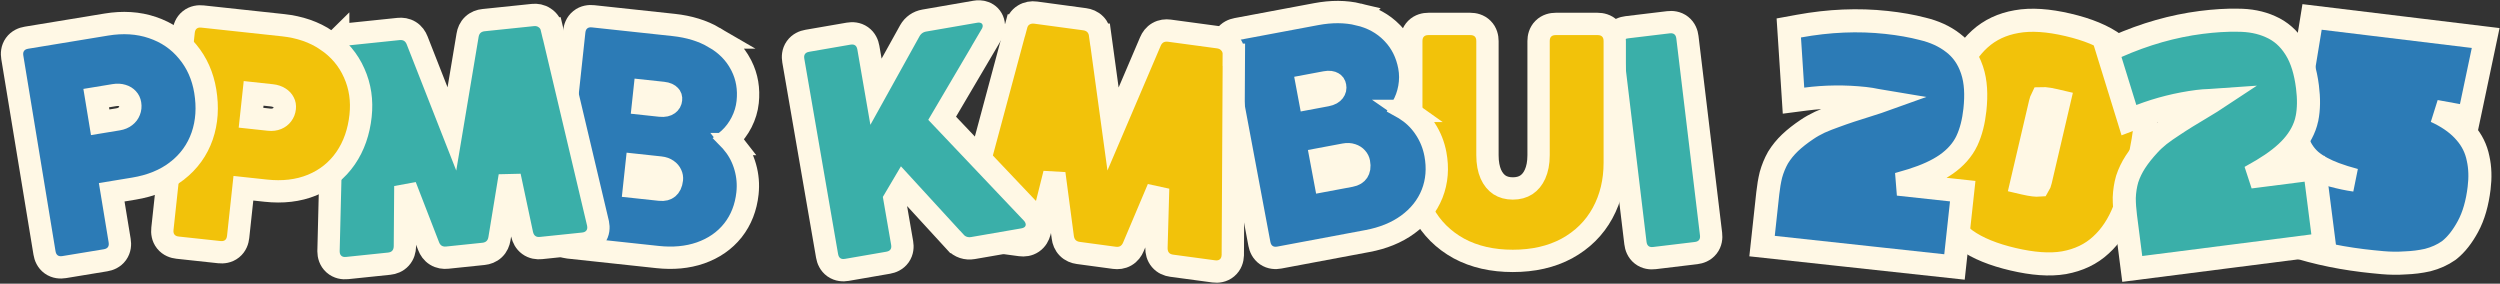
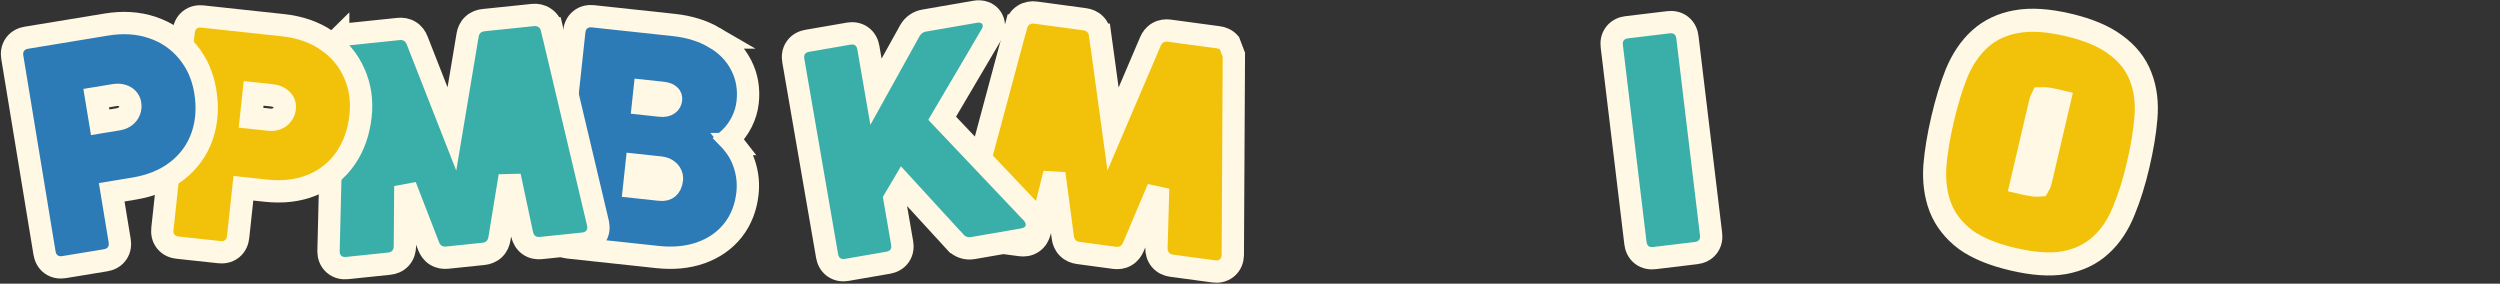
<svg xmlns="http://www.w3.org/2000/svg" width="1454" height="165" viewBox="0 0 1454 165" fill="none">
  <rect x="0" y="0" width="1454" height="165" fill="#333333" stroke="none" />
-   <path d="M1445.67 22.108L1444.16 29.274L1437.28 61.927L1435.93 68.313L1429.51 67.146L1416.55 64.79C1417.43 65.191 1418.29 65.6 1419.12 66.021C1425.08 69.05 1430.09 72.73 1433.87 77.188L1433.87 77.188C1437.66 81.518 1440.15 86.546 1441.26 92.173C1442.46 97.468 1442.61 103.246 1441.86 109.405C1440.81 118.018 1438.73 125.546 1435.36 131.741C1432.26 137.47 1428.65 142.218 1424.39 145.555L1424.25 145.664L1424.11 145.764C1420.54 148.27 1416.49 150.065 1412.05 151.215L1411.95 151.241L1411.85 151.264C1407.7 152.201 1403.36 152.74 1398.85 152.901C1394.47 153.203 1390.07 153.156 1385.65 152.759C1381.49 152.385 1377.7 151.992 1374.29 151.578C1357.47 149.535 1341.76 145.894 1327.18 140.624L1321.23 138.471L1323.03 132.4L1332.25 101.392L1334.29 94.528L1341.01 97.008C1352.11 101.107 1361.62 103.648 1369.61 104.763C1365.25 103.605 1361.37 102.393 1357.98 101.118C1352.47 99.042 1347.72 96.545 1344.02 93.486L1343.89 93.386L1343.78 93.28C1340.11 89.947 1337.51 85.901 1336.26 81.183L1336.25 81.139L1336.23 81.096C1335.1 76.583 1335 71.538 1335.65 66.137C1335.75 65.362 1336.44 60.733 1337.69 52.548L1337.7 52.497L1337.71 52.446C1339.1 44.199 1341.09 32.124 1343.67 16.216L1344.7 9.85L1445.67 22.108Z" fill="#2C7BB6" stroke="#FFF8E5" stroke-width="13.424" />
  <path d="M1202.71 14.436C1214.07 17.092 1223.44 20.845 1230.32 26.014C1237.21 30.988 1242.25 37.197 1245.05 44.673L1245.05 44.673C1247.87 51.904 1248.8 59.951 1248.07 68.643C1247.38 76.957 1245.86 86.077 1243.54 95.983C1241.25 105.796 1238.51 114.603 1235.3 122.365C1232.1 130.433 1227.71 137.201 1222 142.409C1216.18 147.864 1208.91 151.258 1200.5 152.786L1200.47 152.792L1200.44 152.797C1192.05 154.243 1182.09 153.418 1170.84 150.787C1159.57 148.153 1150.24 144.465 1143.25 139.444L1143.19 139.399L1143.13 139.352C1136.41 134.283 1131.45 128.053 1128.54 120.651L1128.53 120.617L1128.51 120.583C1125.73 113.276 1124.74 105.185 1125.32 96.455L1125.33 96.402L1125.33 96.347C1126.03 88.038 1127.53 78.981 1129.82 69.196C1132.14 59.292 1134.8 50.499 1137.84 42.855L1137.86 42.812L1137.88 42.77C1141.22 34.683 1145.7 27.907 1151.44 22.695C1157.34 17.343 1164.55 14.016 1172.81 12.582L1172.81 12.581C1181.37 11.026 1191.43 11.797 1202.71 14.436ZM1195.21 58.426C1192.64 57.826 1190.64 57.497 1189.13 57.375C1188.46 57.32 1187.93 57.313 1187.54 57.328C1187.3 57.812 1186.96 58.666 1186.64 60.049L1175.84 106.213L1177.21 106.533C1181.89 107.626 1184.56 107.791 1185.81 107.697C1186.04 107.319 1186.4 106.539 1186.73 105.13L1197.52 58.966L1195.21 58.426Z" fill="#F2C20A" stroke="#FFF8E5" stroke-width="13.424" />
-   <path d="M1097.2 13.047C1104.87 13.88 1111.87 15.109 1118.17 16.754C1124.93 18.369 1130.88 21.013 1135.82 24.856L1135.82 24.856C1141 28.744 1144.63 33.987 1146.78 40.303L1146.99 40.924C1149.17 47.391 1149.54 55.164 1148.6 63.871C1147.86 70.66 1146.36 76.722 1143.94 81.887L1143.93 81.915L1143.92 81.942C1141.32 87.343 1137.23 91.849 1131.97 95.533C1126.72 99.204 1119.96 102.235 1111.93 104.765C1109.47 105.539 1106.81 106.318 1103.95 107.103L1141.52 111.179L1136.73 155.27L1024.81 143.126L1028.14 112.433C1028.55 108.614 1029.15 105.076 1029.93 101.838L1029.96 101.723L1029.99 101.608C1030.97 98.106 1032.32 94.812 1034.04 91.749L1034.11 91.634L1034.18 91.52C1036.07 88.45 1038.38 85.627 1041.08 83.047L1041.1 83.026C1043.88 80.395 1047.16 77.838 1050.88 75.34C1053.17 73.776 1055.69 72.358 1058.41 71.072L1058.48 71.039L1058.56 71.006C1061.3 69.794 1064.15 68.67 1067.11 67.632C1070.14 66.507 1073.17 65.446 1076.19 64.45L1076.29 64.416C1079.36 63.462 1082.22 62.553 1084.87 61.688C1087.51 60.831 1089.89 60.066 1092.02 59.396C1092.62 59.172 1093.21 58.958 1093.79 58.75C1093.1 58.635 1092.43 58.525 1091.76 58.421L1091.59 58.393L1091.41 58.358C1089.09 57.867 1086.82 57.504 1084.62 57.265C1073.11 56.016 1061.64 56.134 1050.2 57.619L1043.1 58.54L1042.64 51.397L1040.75 22.223L1040.36 16.259L1046.24 15.186C1063.75 11.991 1080.75 11.262 1097.2 13.047Z" fill="#2C7BB6" stroke="#FFF8E5" stroke-width="13.424" />
-   <path d="M1280.2 13.043C1287.86 12.064 1294.95 11.627 1301.46 11.76C1308.41 11.755 1314.81 12.939 1320.51 15.525L1320.51 15.525C1326.45 18.101 1331.2 22.353 1334.76 27.994L1335.12 28.548C1338.74 34.329 1340.91 41.802 1342.02 50.489C1342.89 57.263 1342.85 63.506 1341.7 69.094L1341.69 69.124L1341.69 69.153C1340.42 75.009 1337.49 80.345 1333.23 85.155C1328.99 89.947 1323.11 94.472 1315.9 98.803C1313.69 100.128 1311.28 101.505 1308.69 102.935L1346.17 98.144L1351.79 142.136L1240.12 156.409L1236.2 125.785C1235.72 121.975 1235.47 118.397 1235.47 115.065L1235.47 114.946L1235.48 114.828C1235.62 111.193 1236.16 107.676 1237.12 104.296L1237.16 104.168L1237.2 104.042C1238.32 100.615 1239.92 97.331 1241.94 94.192L1241.96 94.167C1244.04 90.962 1246.63 87.711 1249.67 84.415C1251.53 82.36 1253.65 80.394 1256 78.509L1256.06 78.459L1256.13 78.411C1258.51 76.594 1261.02 74.836 1263.66 73.136C1266.34 71.336 1269.04 69.599 1271.75 67.926L1271.84 67.869C1274.6 66.228 1277.16 64.677 1279.55 63.217C1281.91 61.769 1284.05 60.47 1285.96 59.322C1286.5 58.964 1287.02 58.618 1287.53 58.282C1286.84 58.33 1286.16 58.381 1285.48 58.434L1285.31 58.448L1285.13 58.453C1282.75 58.519 1280.47 58.693 1278.27 58.974C1266.78 60.442 1255.66 63.23 1244.88 67.339L1238.19 69.889L1236.08 63.05L1227.44 35.12L1225.68 29.41L1231.15 26.997C1247.43 19.81 1263.78 15.141 1280.2 13.043Z" fill="#3AAFA9" stroke="#FFF8E5" stroke-width="13.424" />
  <path d="M970.312 12.948C972.457 12.691 975.314 12.896 977.79 14.841C980.266 16.786 981.143 19.514 981.4 21.659L995.148 136.098C995.406 138.243 995.2 141.102 993.255 143.578C991.31 146.054 988.583 146.93 986.438 147.187L962.254 150.092C960.109 150.35 957.252 150.145 954.776 148.2C952.3 146.255 951.423 143.527 951.165 141.382L937.418 26.942C937.16 24.797 937.366 21.94 939.311 19.464C941.256 16.988 943.983 16.111 946.128 15.853L970.312 12.948Z" fill="#3AAFA9" stroke="#FFF8E5" stroke-width="12.982" />
-   <path d="M855.136 13.915C857.296 13.915 860.108 14.46 862.335 16.687C864.561 18.913 865.106 21.726 865.106 23.886V90.26C865.106 94.769 865.83 98.395 867.075 101.293C868.36 104.15 870.054 106.147 872.096 107.537C874.172 108.858 876.678 109.606 879.842 109.606C883.087 109.606 885.621 108.846 887.686 107.531C889.797 106.128 891.514 104.123 892.794 101.265C894.086 98.38 894.837 94.767 894.837 90.26V23.886C894.837 21.726 895.382 18.913 897.608 16.687C899.835 14.46 902.647 13.915 904.808 13.915H929.165C931.325 13.915 934.138 14.46 936.364 16.687C938.591 18.913 939.136 21.726 939.136 23.886V94.697C939.136 105.396 936.834 115.186 932.08 123.903C927.286 132.693 920.308 139.573 911.317 144.495L911.302 144.503L911.285 144.512C902.21 149.414 891.651 151.73 879.842 151.73C868.084 151.73 857.555 149.411 848.484 144.512L848.46 144.498L848.435 144.485C839.503 139.559 832.565 132.68 827.777 123.903L827.768 123.885L827.759 123.869C823.074 115.159 820.808 105.381 820.808 94.697V23.886C820.808 21.726 821.353 18.913 823.579 16.687C825.806 14.46 828.618 13.915 830.778 13.915H855.136Z" fill="#F2C20A" stroke="#FFF8E5" stroke-width="12.982" />
-   <path d="M765.52 8.213C774.279 6.571 782.546 6.565 790.21 8.41L790.209 8.412C797.842 10.195 804.382 13.702 809.571 19.048L810.062 19.552C815.07 24.802 818.225 31.282 819.625 38.747C820.385 42.8 820.378 46.903 819.632 51.015C818.896 55.073 817.531 58.852 815.494 62.289C815.475 62.321 815.454 62.352 815.435 62.384C816.586 63.017 817.711 63.724 818.806 64.505L818.805 64.505C822.96 67.369 826.423 71.011 829.191 75.361C831.986 79.713 833.866 84.484 834.829 89.621C836.343 97.697 835.776 105.45 832.923 112.695L832.916 112.709L832.911 112.724C830.046 119.897 825.215 125.873 818.67 130.65L818.649 130.666C812.124 135.389 804.306 138.501 795.396 140.172L744.096 149.791C741.973 150.189 739.108 150.172 736.51 148.394C733.911 146.616 732.857 143.952 732.459 141.828L711.216 28.54C710.818 26.417 710.836 23.552 712.614 20.953C714.392 18.355 717.055 17.301 719.179 16.903L765.52 8.213ZM770.634 105.054L785.459 102.275C787.848 101.827 789.011 100.916 789.72 99.869C790.464 98.707 790.895 97.101 790.407 94.498C790.223 93.517 789.817 92.679 789.103 91.881L789.074 91.85L789.046 91.817C788.372 91.044 787.491 90.438 786.218 90.03L786.182 90.018L786.147 90.006C785.068 89.646 783.728 89.521 781.978 89.849L768.265 92.42L770.634 105.054ZM761.672 57.26L771.537 55.41C773.939 54.959 775.12 54.099 775.796 53.237C776.558 52.201 776.736 51.323 776.524 50.192C776.31 49.051 775.906 48.609 775.245 48.237L775.207 48.216L775.168 48.193C774.454 47.779 773.221 47.415 770.916 47.847L760.281 49.841L761.672 57.26Z" fill="#2C7BB6" stroke="#FFF8E5" stroke-width="12.982" />
-   <path d="M630.873 11.188C632.928 11.466 635.17 12.291 636.982 14.127C638.769 15.938 639.565 18.155 639.831 20.183L639.832 20.183L647.345 75.013L669.071 24.138C669.865 22.251 671.222 20.322 673.428 19.048C675.662 17.758 678.044 17.558 680.098 17.835L708.719 21.7C710.898 21.994 713.187 22.927 714.959 24.882C716.949 26.944 717.646 29.515 717.616 31.858L717.618 31.858L716.997 148.259L716.997 148.353L716.993 148.448C716.913 150.775 716.145 153.661 713.631 155.773C711.135 157.871 708.181 158.146 705.874 157.835L681.39 154.529C679.233 154.237 676.763 153.322 674.91 151.127C673.083 148.963 672.582 146.415 672.589 144.31L672.589 144.229L672.592 144.148L673.571 109.556L659.178 143.583C658.388 145.49 657.026 147.449 654.796 148.737C652.562 150.027 650.18 150.227 648.125 149.949L627.091 147.109C625.036 146.831 622.792 146.007 620.981 144.171C619.185 142.351 618.389 140.121 618.127 138.085L613.205 100.938L604.697 134.925L604.682 134.988L604.665 135.05C604.113 137.082 602.955 139.406 600.62 141.008C598.251 142.633 595.626 142.86 593.469 142.569L569.072 139.274C566.765 138.963 563.989 137.913 562.138 135.229C560.274 132.525 560.3 129.539 560.839 127.274L560.861 127.184L560.885 127.094L591.063 14.773L591.064 14.773C591.623 12.625 592.876 10.306 595.315 8.784L595.316 8.783C595.32 8.78 595.326 8.777 595.331 8.774C595.342 8.767 595.353 8.76 595.365 8.753L595.365 8.753C597.598 7.369 600.057 7.027 602.338 7.335L630.873 11.188Z" fill="#F2C20A" stroke="#FFF8E5" stroke-width="12.982" />
+   <path d="M630.873 11.188C632.928 11.466 635.17 12.291 636.982 14.127C638.769 15.938 639.565 18.155 639.831 20.183L639.832 20.183L647.345 75.013L669.071 24.138C669.865 22.251 671.222 20.322 673.428 19.048C675.662 17.758 678.044 17.558 680.098 17.835L708.719 21.7C710.898 21.994 713.187 22.927 714.959 24.882L717.618 31.858L716.997 148.259L716.997 148.353L716.993 148.448C716.913 150.775 716.145 153.661 713.631 155.773C711.135 157.871 708.181 158.146 705.874 157.835L681.39 154.529C679.233 154.237 676.763 153.322 674.91 151.127C673.083 148.963 672.582 146.415 672.589 144.31L672.589 144.229L672.592 144.148L673.571 109.556L659.178 143.583C658.388 145.49 657.026 147.449 654.796 148.737C652.562 150.027 650.18 150.227 648.125 149.949L627.091 147.109C625.036 146.831 622.792 146.007 620.981 144.171C619.185 142.351 618.389 140.121 618.127 138.085L613.205 100.938L604.697 134.925L604.682 134.988L604.665 135.05C604.113 137.082 602.955 139.406 600.62 141.008C598.251 142.633 595.626 142.86 593.469 142.569L569.072 139.274C566.765 138.963 563.989 137.913 562.138 135.229C560.274 132.525 560.3 129.539 560.839 127.274L560.861 127.184L560.885 127.094L591.063 14.773L591.064 14.773C591.623 12.625 592.876 10.306 595.315 8.784L595.316 8.783C595.32 8.78 595.326 8.777 595.331 8.774C595.342 8.767 595.353 8.76 595.365 8.753L595.365 8.753C597.598 7.369 600.057 7.027 602.338 7.335L630.873 11.188Z" fill="#F2C20A" stroke="#FFF8E5" stroke-width="12.982" />
  <path d="M493.512 19.575C495.641 19.206 498.505 19.264 501.078 21.079C503.651 22.893 504.668 25.571 505.036 27.7L509.473 53.356L529.142 17.9L529.163 17.863L529.183 17.828C531.009 14.634 533.962 12.579 537.572 11.954L567.144 6.839C568.65 6.579 570.658 6.489 572.701 7.275L573.11 7.444L573.35 7.555C575.814 8.737 577.445 10.959 577.902 13.597C578.391 16.427 577.382 18.837 576.453 20.404L576.455 20.404L547.952 68.781L600.192 123.857L600.428 124.114C601.6 125.426 602.567 127.11 602.921 129.158C603.385 131.842 602.556 134.403 600.82 136.31L600.66 136.485L600.488 136.648C598.757 138.29 596.678 138.943 595.072 139.221L565.929 144.261C562.048 144.932 558.28 143.78 555.539 140.735L555.538 140.736L525.117 107.566L520.268 115.772L524.68 141.277C525.048 143.405 524.99 146.27 523.176 148.844C521.361 151.417 518.683 152.433 516.554 152.801L492.553 156.952C490.424 157.32 487.56 157.263 484.987 155.449C482.414 153.634 481.397 150.955 481.029 148.826L461.385 35.25C461.017 33.121 461.075 30.257 462.889 27.684C464.704 25.11 467.382 24.094 469.511 23.726L493.512 19.575Z" fill="#3AAFA9" stroke="#FFF8E5" stroke-width="12.982" />
  <path d="M391.849 14.522C400.708 15.476 408.627 17.854 415.432 21.832L415.431 21.833C422.225 25.742 427.476 30.986 430.902 37.601L431.227 38.225C434.508 44.697 435.661 51.811 434.848 59.363C434.407 63.462 433.217 67.389 431.317 71.111C429.442 74.785 427.045 78.01 424.103 80.713C424.075 80.738 424.047 80.762 424.019 80.787C424.938 81.725 425.812 82.726 426.635 83.79L426.634 83.789C429.786 87.73 432.053 92.216 433.448 97.179C434.869 102.153 435.293 107.263 434.734 112.459C433.854 120.63 431.075 127.889 426.254 134.004L426.244 134.015L426.234 134.028C421.422 140.07 415.072 144.399 407.428 147.085L407.404 147.094C399.794 149.735 391.41 150.46 382.398 149.49L330.503 143.905C328.355 143.674 325.617 142.832 323.641 140.38C321.666 137.928 321.425 135.073 321.656 132.925L333.99 18.324C334.221 16.176 335.064 13.438 337.516 11.462C339.967 9.487 342.822 9.246 344.97 9.477L391.849 14.522ZM368.815 108.723L383.812 110.337C386.229 110.597 387.605 110.061 388.586 109.263C389.633 108.365 390.509 106.951 390.793 104.318C390.9 103.326 390.752 102.406 390.299 101.436L390.28 101.398L390.263 101.359C389.84 100.425 389.172 99.59 388.07 98.831L388.039 98.81L388.009 98.788C387.08 98.133 385.833 97.626 384.063 97.436L370.191 95.943L368.815 108.723ZM374.019 60.375L383.998 61.449C386.428 61.71 387.806 61.227 388.702 60.596C389.731 59.824 390.154 59.035 390.277 57.891C390.401 56.736 390.142 56.197 389.617 55.65L389.587 55.619L389.557 55.586C388.992 54.983 387.917 54.279 385.585 54.028L374.826 52.87L374.019 60.375Z" fill="#2C7BB6" stroke="#FFF8E5" stroke-width="12.982" />
  <path d="M231.779 16.852C233.841 16.637 236.215 16.911 238.409 18.268C240.572 19.607 241.867 21.575 242.604 23.483L242.605 23.483L262.823 75L271.952 20.439C272.28 18.418 273.144 16.224 274.988 14.466C276.855 12.686 279.123 11.93 281.185 11.716L309.911 8.73C312.097 8.503 314.54 8.87 316.723 10.352C319.144 11.886 320.428 14.221 320.95 16.506L320.952 16.506L347.769 129.777L347.791 129.869L347.809 129.962C348.279 132.242 348.213 135.228 346.267 137.873C344.335 140.499 341.529 141.463 339.214 141.704L314.64 144.258C312.475 144.483 309.859 144.176 307.541 142.479C305.256 140.806 304.169 138.448 303.68 136.4L303.661 136.322L303.645 136.242L296.447 102.393L290.475 138.853C290.156 140.892 289.294 143.117 287.43 144.894C285.563 146.674 283.295 147.429 281.233 147.644L260.121 149.838C258.059 150.052 255.684 149.78 253.491 148.422C251.317 147.077 250.018 145.097 249.284 143.18L235.75 108.237L235.488 143.272L235.488 143.337L235.486 143.401C235.428 145.506 234.85 148.038 232.958 150.144C231.038 152.282 228.541 153.121 226.376 153.346L201.89 155.891C199.574 156.132 196.629 155.766 194.198 153.593C191.75 151.405 191.071 148.496 191.062 146.168L191.062 146.075L191.064 145.983L193.934 29.713L193.934 29.713C193.972 27.494 194.644 24.945 196.656 22.891L196.656 22.89C196.66 22.886 196.664 22.882 196.668 22.878C196.678 22.868 196.687 22.858 196.697 22.849L196.697 22.85C198.541 20.978 200.85 20.066 203.14 19.828L231.779 16.852Z" fill="#3AAFA9" stroke="#FFF8E5" stroke-width="12.982" />
  <path d="M164.591 14.653C174.231 15.692 182.771 18.575 189.99 23.501L189.989 23.502C197.196 28.386 202.592 34.743 206.008 42.522L206.007 42.521C209.47 50.211 210.659 58.538 209.709 67.345C208.704 76.665 205.867 84.953 201.016 91.998C196.132 99.091 189.565 104.328 181.479 107.659L181.47 107.663L181.46 107.666C173.382 110.964 164.35 111.941 154.563 110.886L141.556 109.483L138.503 137.799C138.271 139.947 137.428 142.685 134.975 144.66C132.523 146.635 129.668 146.874 127.52 146.643L103.303 144.031C101.156 143.8 98.418 142.957 96.443 140.505C94.468 138.052 94.228 135.197 94.459 133.049L106.818 18.451C107.049 16.303 107.893 13.565 110.345 11.59C112.797 9.615 115.652 9.375 117.8 9.607L164.591 14.653ZM145.979 68.468L156.478 69.6C158.269 69.794 159.753 69.566 161.055 69.036C162.378 68.498 163.356 67.732 164.128 66.705L164.143 66.685L164.158 66.664C164.976 65.592 165.475 64.373 165.639 62.854C165.784 61.509 165.558 60.503 165.095 59.629L165.064 59.571L165.034 59.511C164.547 58.546 163.8 57.689 162.597 56.934L162.54 56.898C161.419 56.178 159.989 55.649 158.092 55.445L147.507 54.303L145.979 68.468Z" fill="#F2C20A" stroke="#FFF8E5" stroke-width="12.982" />
  <path d="M61.816 14.286C71.383 12.711 80.383 13.207 88.656 16.023L88.655 16.024C96.906 18.804 103.805 23.487 109.175 30.07L109.174 30.07C114.567 36.555 117.938 44.26 119.377 53.001C120.9 62.251 120.381 70.995 117.59 79.081C114.78 87.222 109.852 94.023 102.95 99.394L102.942 99.4L102.933 99.406C96.03 104.743 87.589 108.099 77.876 109.698L64.967 111.823L69.593 139.924C69.944 142.056 69.863 144.921 68.028 147.479C66.193 150.037 63.506 151.031 61.374 151.382L37.341 155.339C35.209 155.69 32.346 155.61 29.787 153.774C27.228 151.939 26.234 149.252 25.883 147.12L7.16 33.388C6.809 31.256 6.89 28.393 8.725 25.834C10.561 23.276 13.247 22.281 15.379 21.93L61.816 14.286ZM58.266 71.118L68.686 69.403C70.463 69.11 71.832 68.495 72.945 67.636C74.076 66.763 74.814 65.764 75.283 64.568L75.293 64.544L75.302 64.52C75.803 63.269 75.958 61.96 75.71 60.453C75.49 59.118 75.004 58.21 74.324 57.491L74.278 57.443L74.234 57.394C73.506 56.593 72.558 55.968 71.196 55.561L71.132 55.542C69.859 55.148 68.34 55.021 66.457 55.331L55.952 57.06L58.266 71.118Z" fill="#2C7BB6" stroke="#FFF8E5" stroke-width="12.982" />
</svg>